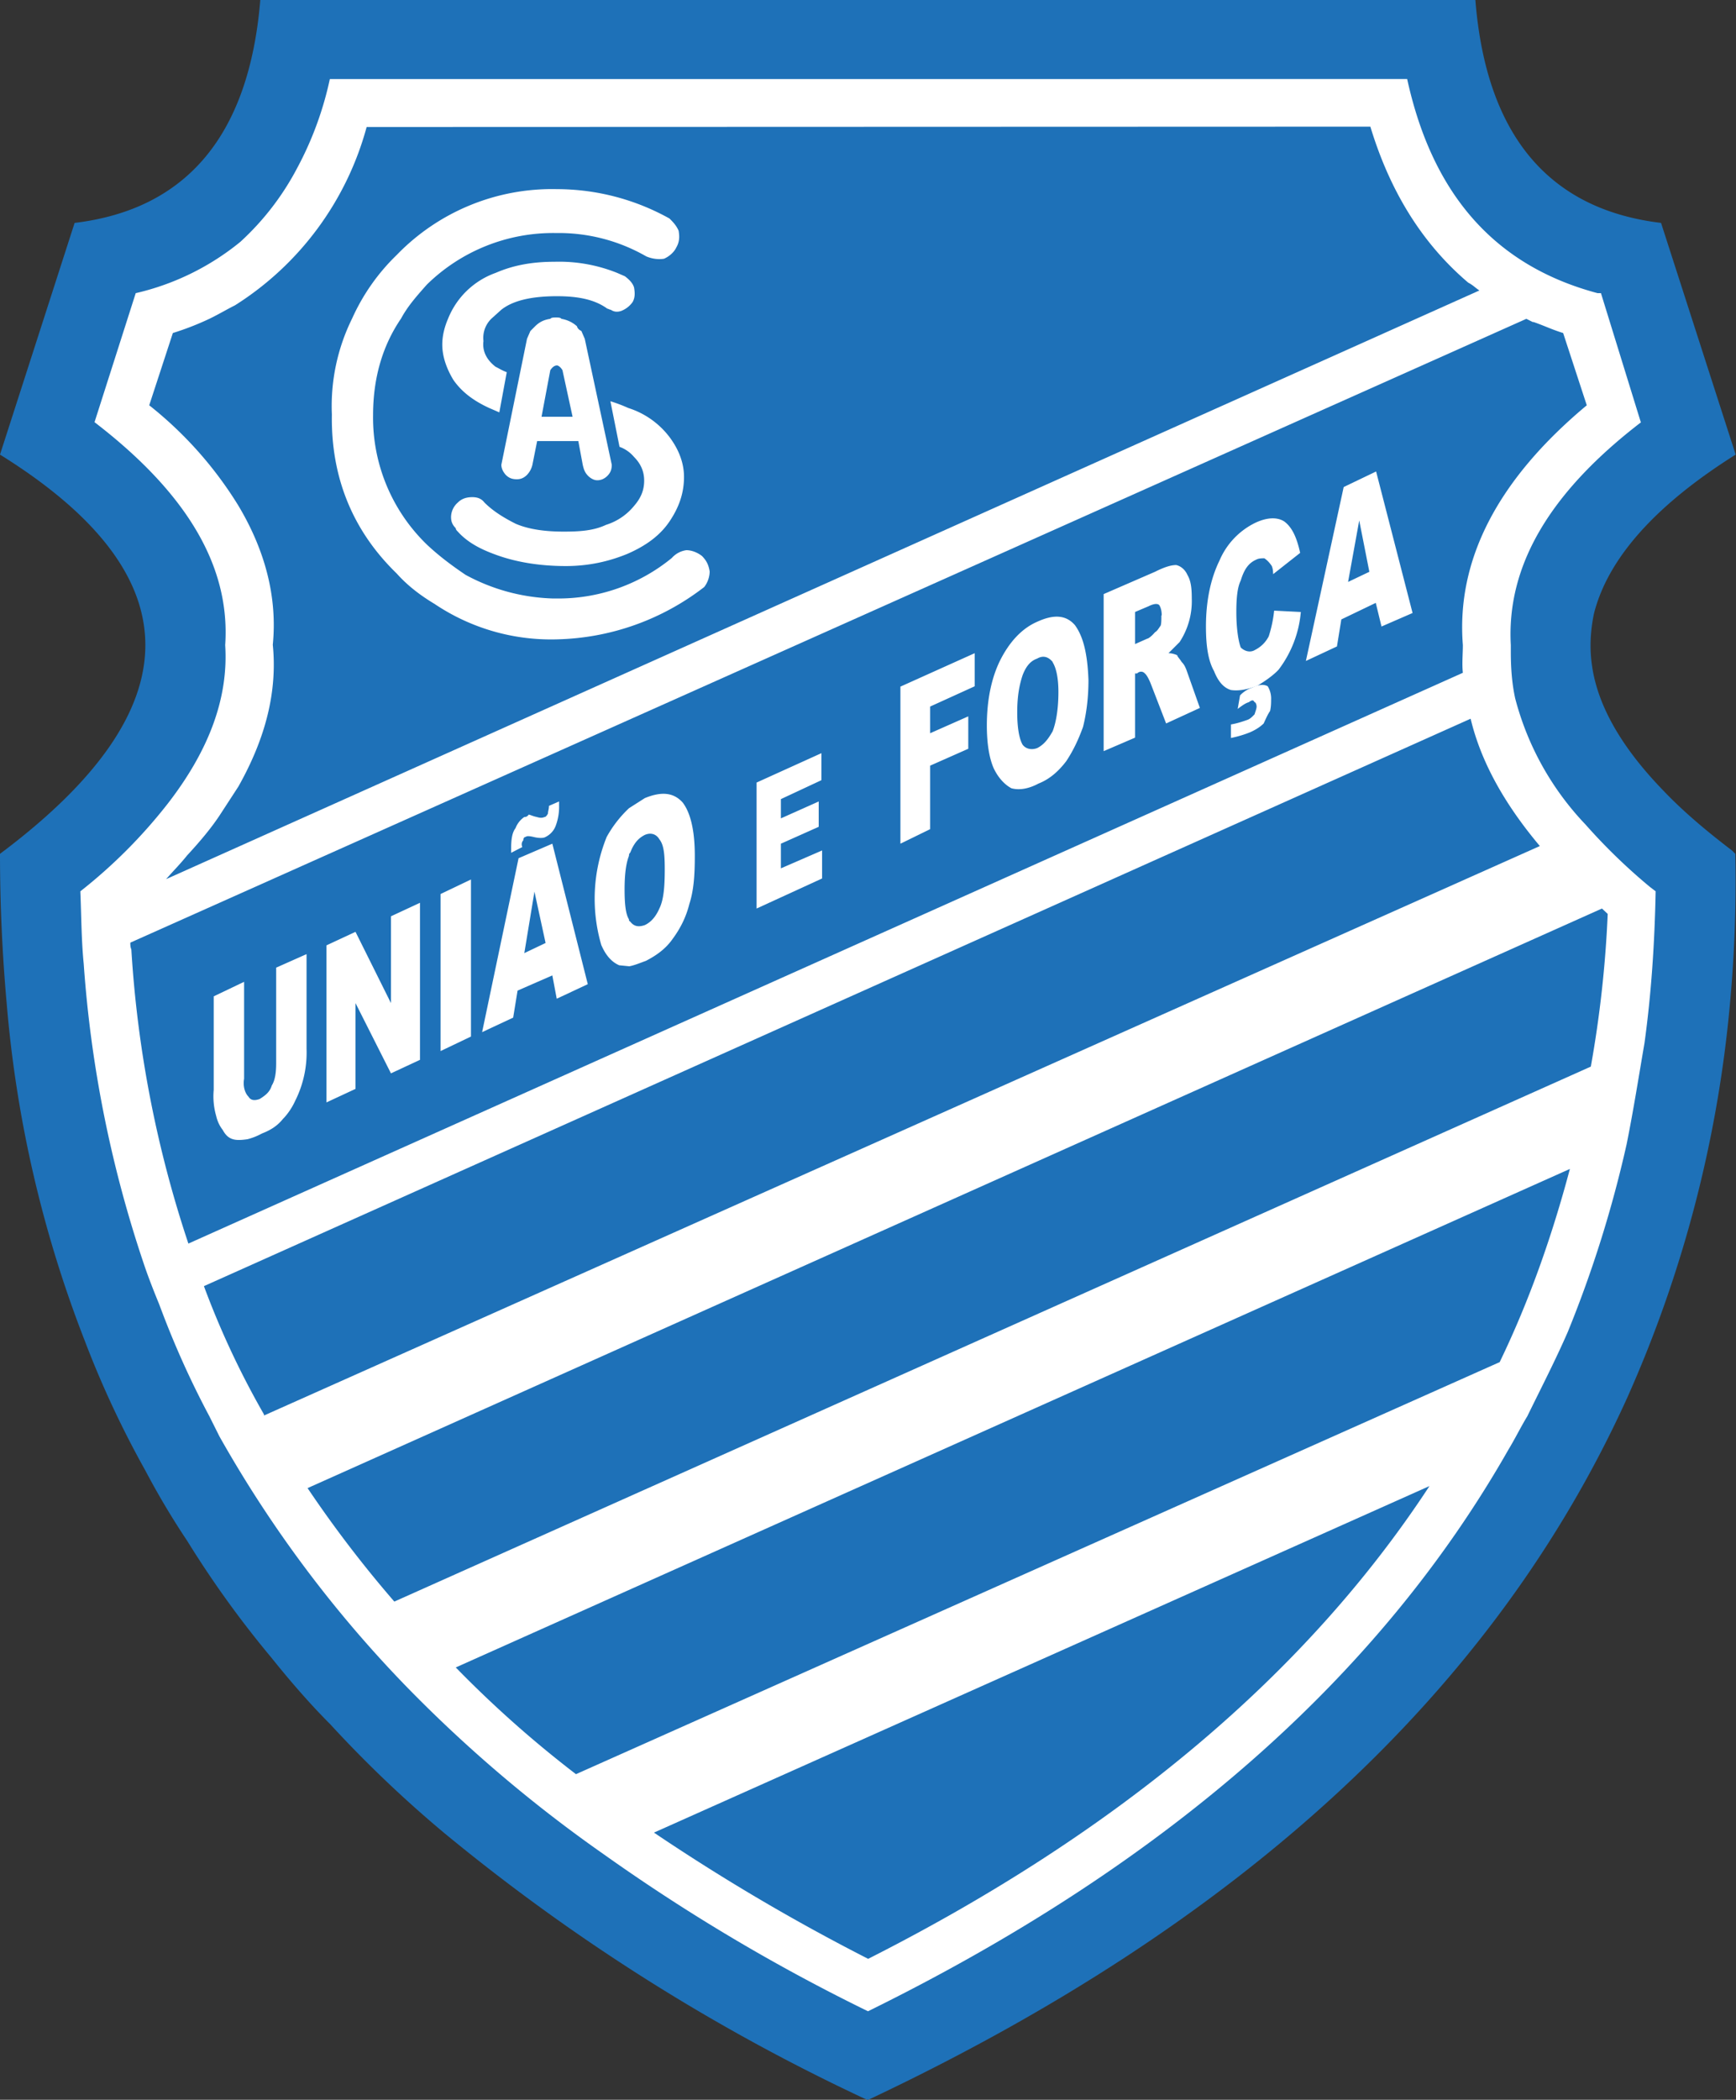
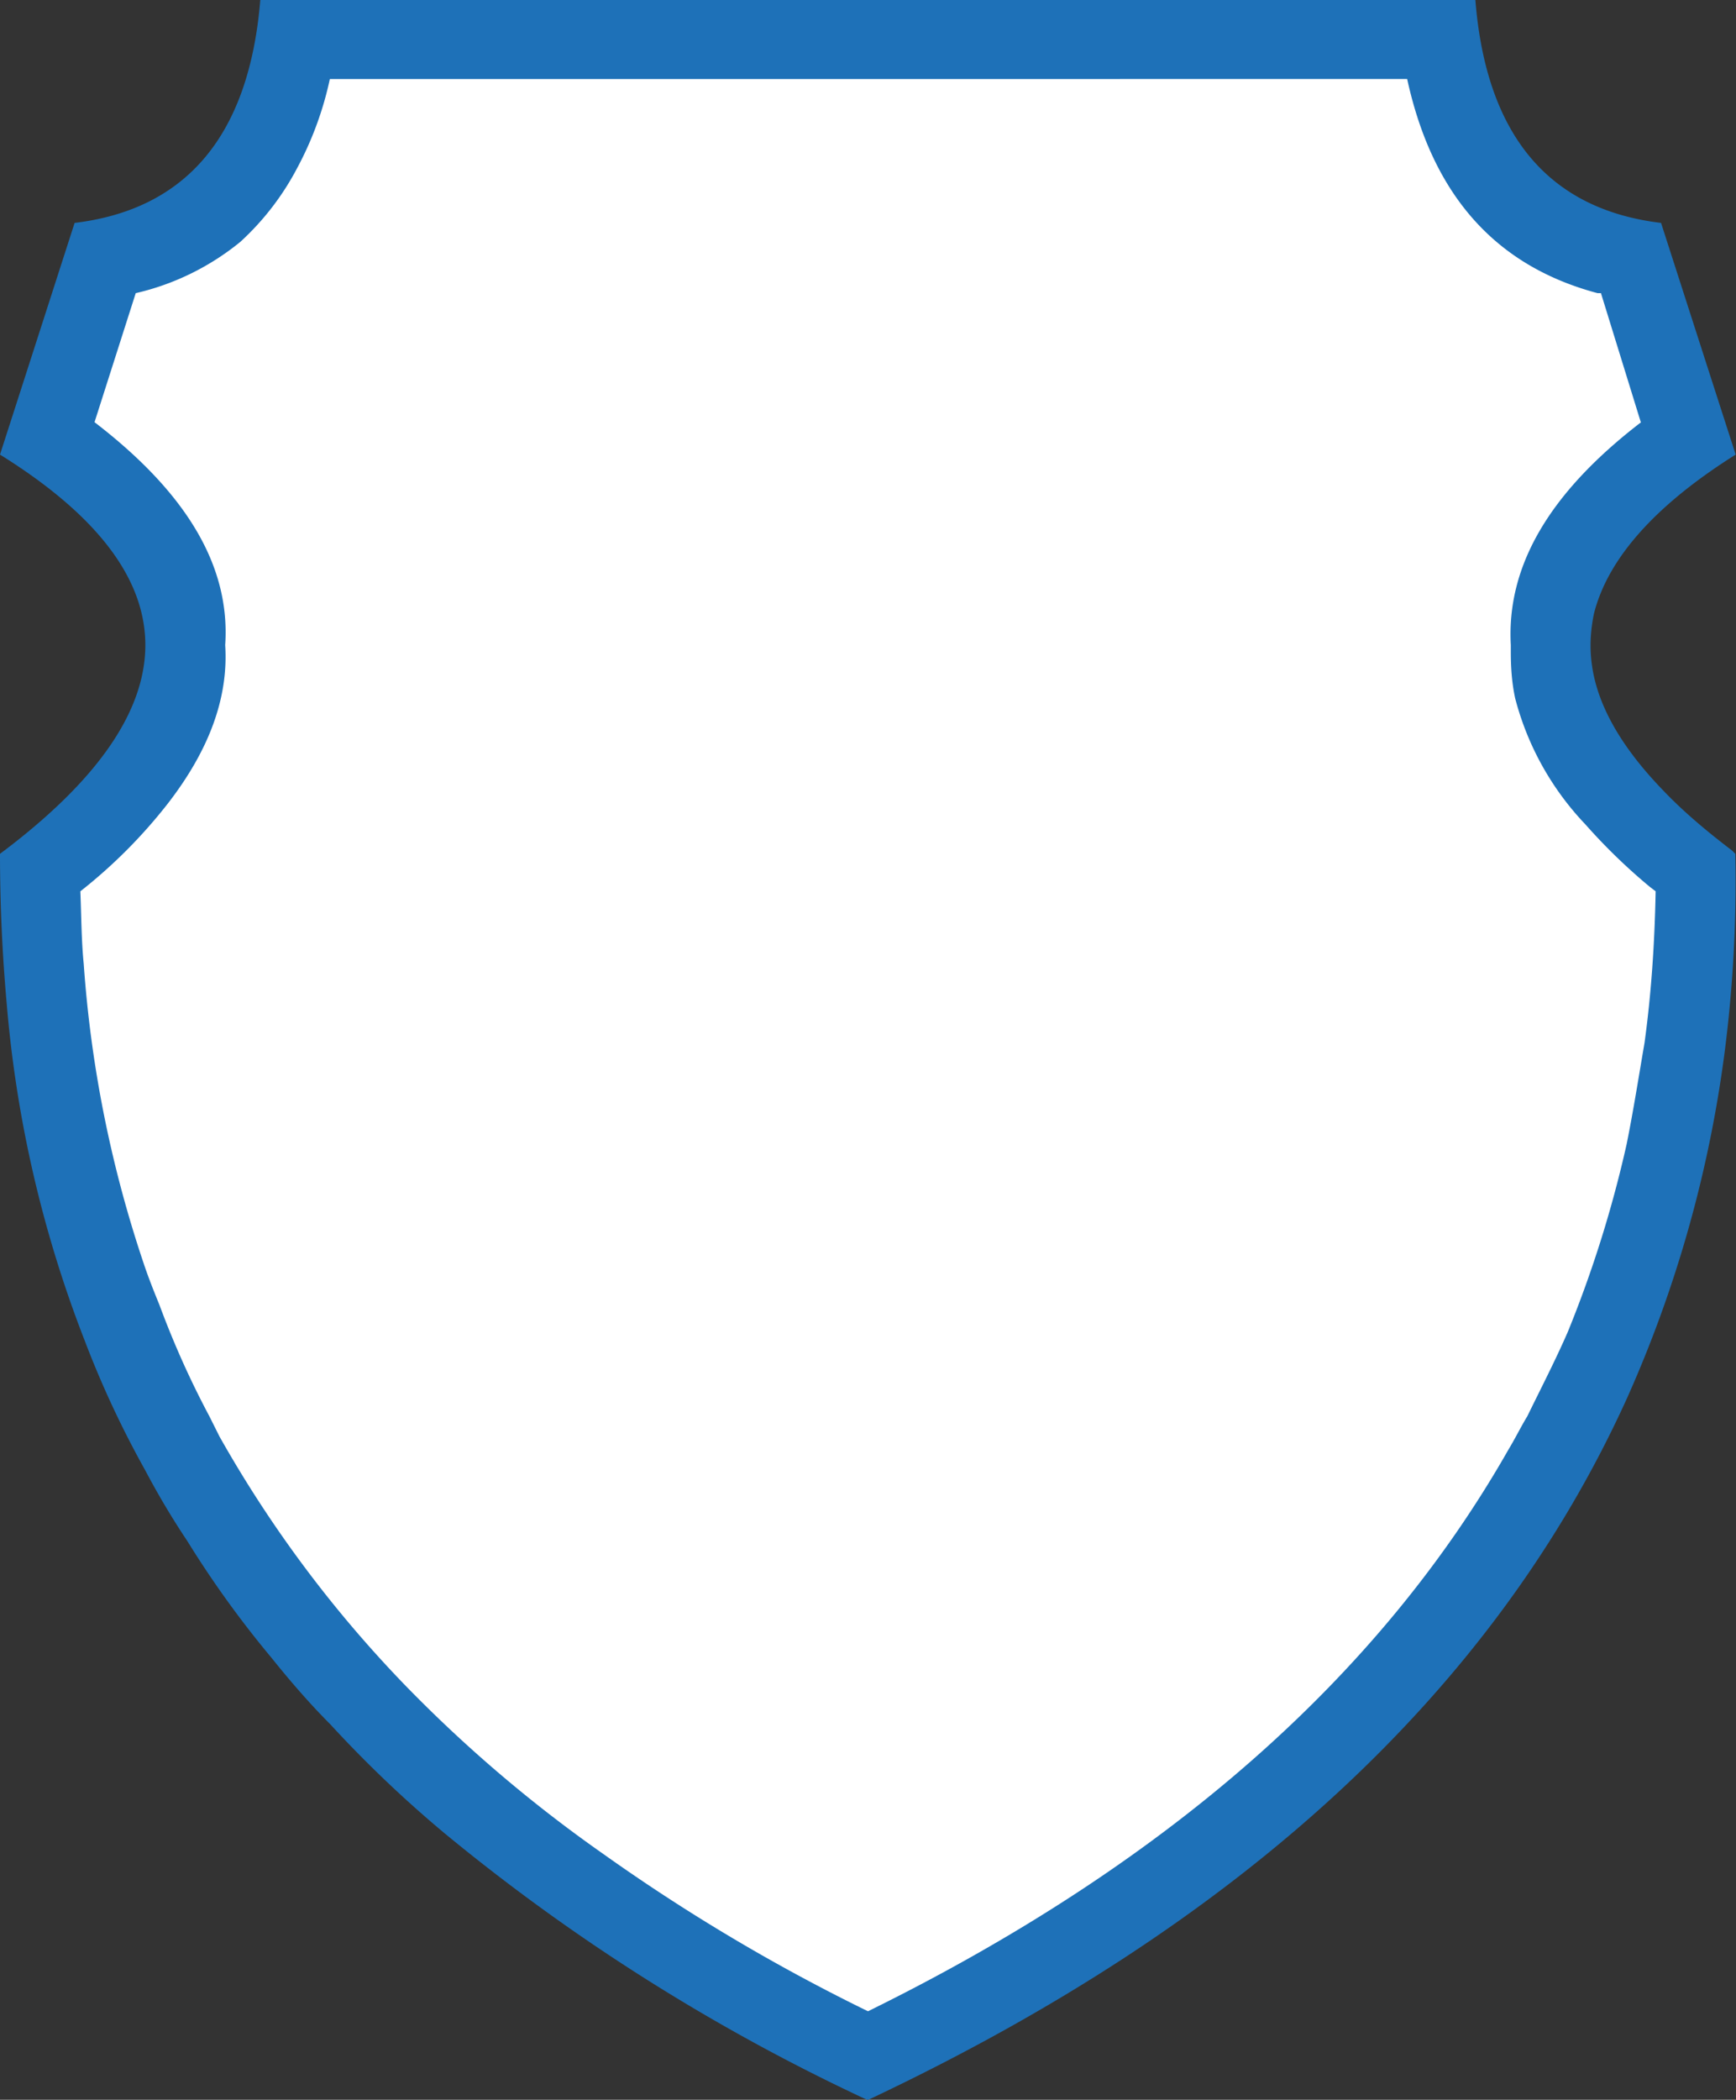
<svg xmlns="http://www.w3.org/2000/svg" viewBox="0 0 514.2 621.7">
  <rect x="0" y="0" width="514.2" height="621.7" fill="#333333" stroke="none" />
  <path d="M22.1 66L0 134.6c57.4 35.7 57.4 75.3 0 118.2 0 15.2.7 30 2 44.5a356.1 356.1 0 0 0 23 99.4A291 291 0 0 0 43 435.3a236.6 236.6 0 0 0 12.5 21 299.9 299.9 0 0 0 24.8 34.4c5.3 6.6 11.2 13.5 17.5 19.8a355 355 0 0 0 34 32.4A585 585 0 0 0 257 621.8c110.8-52.2 185.8-121.5 225-208a366.7 366.7 0 0 0 30.4-116.5 396 396 0 0 0 1.6-44.5l-1-1c-7.9-6-14.8-11.9-20.4-17.8-12.2-12.6-19.5-25.1-21.1-37.3-.7-5-.4-10 .6-14.9 4-16.1 17.8-32 42-47.2L492 66c-33.3-4-51.8-26-55-66H77.1c-3.3 40-21.8 62-55 66z" fill="#1e71b8" />
  <path d="M486 125l-11.8-38.2h-1c-30-8-48.8-28.7-56.4-63.4H97.7A99.7 99.7 0 0 1 88 49.8a80 80 0 0 1-16.8 21.8 76 76 0 0 1-31 15.2L28 125c27.1 20.8 40.3 42.5 38.7 66 1 15.5-4.7 31-16.9 46.8a152 152 0 0 1-26 26.1c.3 7.3.3 14.5 1 21.5a354.8 354.8 0 0 0 17.8 88.8c1.3 3.9 3 8.2 4.6 12.1 4.3 11.6 9.2 22.5 14.8 33l3 6a360 360 0 0 0 55.8 74.5 409.6 409.6 0 0 0 58 49.2 556 556 0 0 0 78.3 46.5c88.4-43.5 151.4-99 189.7-166.3 2-3.3 3.6-6.6 5.6-9.9 4-8.2 8.3-16.5 12-25a349.2 349.2 0 0 0 17.4-55.5c2-9.9 3.6-20.1 5.3-30 2-14.5 3-29.4 3.3-44.9l-1.7-1.3a171.9 171.9 0 0 1-19.1-18.5 85.3 85.3 0 0 1-20.8-37.3c-1-4.6-1.3-9.2-1.3-13.8v-2c-1.3-23.5 11.5-45.2 38.6-66z" fill="#fff" />
-   <path d="M474.5 269l1.7 1.6a337.7 337.7 0 0 1-5 45.2L116.8 474.2a349.4 349.4 0 0 1-25.7-33.6zM454.1 95.3c3 1 5.6 2.3 8.9 3.3l7 21.4c-26.5 22.1-38.7 45.9-36.7 71 0 2.6-.3 5.6 0 8.2l-377.5 169a340 340 0 0 1-16.9-87.1c-.3-.7-.3-1.4-.3-2L452.1 94.4l2 1zm-48.2-57.8c6 19.8 15.8 35 29 46.2 1.4.7 2.3 1.7 3.3 2.3l-389 174.3c2-2.3 4.3-4.6 6.2-7 3.7-4 7-7.9 9.6-11.8l5.6-8.6c8-14.2 11.6-28 10.2-42 1.4-14.1-2.3-28-10.2-41.2a114 114 0 0 0-26.4-29.7l7-21.4A83 83 0 0 0 62 94.4c2.7-1.3 5-2.7 7.6-4a90.4 90.4 0 0 0 39-52.8zM78.2 419.1v-.3c-7-12.2-12.9-24.8-17.8-38l375.2-168c3 12.6 9.9 25.1 20.5 37.7zm386.8-73c-5.3 19.9-12 39-20.8 57.2l-273.6 122a329.1 329.1 0 0 1-35.6-31.6zM257 579.9a604.5 604.5 0 0 1-63.3-37.3L423.4 440c-36.3 55.4-91.8 102.3-166.3 140z" fill="#1e71b8" />
  <g fill="#fff">
    <path d="M201 68.3c-.7-1.6-1.7-2.6-2.7-3.6A68.6 68.6 0 0 0 165 56a64 64 0 0 0-47.5 19.5 60.8 60.8 0 0 0-13.2 18.8 58.5 58.5 0 0 0-6 28.4c-.3 18.4 6 34.3 19.2 47.1 3.3 3.7 7.2 6.6 11.2 9a61.8 61.8 0 0 0 36.3 10.5 74 74 0 0 0 43.6-15.5c1-1.3 1.6-3 1.6-4.6-.3-2-1-3.3-2.3-4.6-1.3-1-3-1.7-4.6-1.7a7 7 0 0 0-4.3 2.3 53 53 0 0 1-34.3 12h-1a57.6 57.6 0 0 1-25.8-7c-4-2.7-7.9-5.6-11.5-9a52.3 52.3 0 0 1-15.9-38.2c0-10.9 2.7-20.5 8.3-28.7 2-3.7 4.6-6.6 7.6-10A53.4 53.4 0 0 1 164.7 69a52 52 0 0 1 26.7 6.9c1.6.7 3.6 1 5.3.7 1.6-.7 3-2 3.6-3.3 1-1.7 1-3.3.7-5z" />
-     <path d="M202.6 141.2c0-4.2-1.6-8.2-4.3-11.8a24.7 24.7 0 0 0-12.2-8.6 45 45 0 0 0-5.3-2l2.7 13.5a10 10 0 0 1 4.3 3c2 2 3 4.3 3 7 0 2.9-1 5.2-3 7.5a17.4 17.4 0 0 1-8.3 5.6c-3.6 1.7-7.6 2-12.5 2-5.3 0-10.2-.6-14.2-2.3-4-2-7-4-9.3-6.3-1-1.3-2.3-1.6-3.6-1.6-2 0-3.3.6-4.3 1.6a5.8 5.8 0 0 0-2 4.3c0 1.3.4 2.3 1.4 3.3 0 .4.3.7.6 1 2.7 3 6.3 5 10.6 6.6 6 2.3 13.2 3.6 21.4 3.6 6.6 0 12.6-1.3 18.2-3.6 5.3-2.3 9.6-5.3 12.5-9.6 2.7-4 4.3-8.2 4.3-13.2zm-17.5-59.4l-2.3-1a46.1 46.1 0 0 0-18.5-3.3c-6.6 0-12.2 1-17.5 3.3a23.8 23.8 0 0 0-14.1 13.6c-1 2.3-1.7 5-1.7 7.6 0 3.6 1.3 7.2 3.3 10.5 2.3 3.3 5.6 6 10.6 8.3l3 1.3 2.2-11.9c-1.6-.6-2.6-1.3-3.3-1.6-2.6-2-4-4.6-3.6-7.6-.3-2.7.7-5 2.3-6.6l3-2.7c3.3-2.6 8.6-4 16.5-4 6.3 0 11.2 1 14.9 3.7.3 0 .6.3 1 .3 1 .7 2 .7 3 .4a7.4 7.4 0 0 0 3.5-2.7c.7-1.3.7-2.6.4-4.3-.4-1.3-1.4-2.3-2.7-3.3z" />
-     <path d="M171 96.7c-1.4-1.3-3-2-4.7-2.3-.3-.4-1-.4-1.6-.4-.7 0-1.4 0-1.7.4-2 .3-3.3 1-4.6 2.3l-1.3 1.3-1 2.3-7.6 37.3c0 1.3.7 2.3 1.3 3 1 1 2 1.3 3.3 1.3 1 0 2-.3 3-1.3a6.4 6.4 0 0 0 1.6-3l1.4-7h12.2l1.3 7c.3 1.3.6 2.3 1.6 3.3.7.7 1.7 1.3 2.7 1.3 1.3 0 2.3-.6 3-1.3 1-1 1.3-2 1.3-3.3l-8-37.3-1-2.3c-.6-.3-1-.6-1.3-1.3zm-10.6 26.7l2.6-13.8c.7-1 1.3-1.4 2-1.4.3 0 1 .4 1.6 1.4l3 13.8zm247.2 16.2l-9.6 4.6-11.2 51.5 9.2-4.3 1.3-8 10.2-4.9 1.7 7 9.2-4zm-8.3 32.7l3.3-18.2 3 15.2zm-283.5 99V297l-10.5-21.1-8.6 4v46.5l8.6-4V297l10.5 20.8 8.6-4v-46.5zm-25 11.2l-9 4v28.3c0 2.7-.3 5-1.3 6.6-.6 2-2 3-3.6 4-1.7.6-2.7.3-3.3-.7-1-1-1.7-3-1.3-5.3v-28.7l-9 4.3v27.7a21 21 0 0 0 .7 7.6c.4 1.7 1 3 2 4.3.7 1.3 1.6 2.3 3 2.7 1 .3 2.3.3 4.3 0 1.6-.4 3-1 4.3-1.7 2.6-1 4.6-2.3 6.2-4.3 1.3-1.3 2.7-3.3 3.6-5.3a31.8 31.8 0 0 0 3.4-15.5zM191 236.3l-4.7 3a34.9 34.9 0 0 0-6.6 8.5 48.8 48.8 0 0 0-1.6 32c1.3 3 3 5 5.3 6l3 .3c1.6-.3 3.2-1 4.9-1.6 3.3-1.7 6-3.7 8-6.6 2.2-3 3.9-6.3 4.9-10.3 1.3-4 1.6-8.6 1.6-14.2 0-7.6-1.3-12.8-3.6-15.8-2.7-3-6.3-3.3-11.2-1.3zm-4.7 17.1c0-.3 0-.6.4-1 1-2.6 2.3-4.2 4.3-5.2 1.6-.7 3.3-.4 4.3 1.3 1.3 1.6 1.6 4.3 1.6 8.9 0 5-.3 9-1.6 11.6-1 2.3-2.4 4-4.3 4.9-2 .7-3.3.3-4.3-1-.4-.3-.4-.3-.4-.7-1-1.6-1.3-4.6-1.3-8.9 0-4.3.4-7.6 1.3-9.9zm-20.7-14.8v-1.3l-3 1.3c0 1-.3 1.6-.3 2.3-.4.7-.7 1-1 1-.7.3-1.3.3-2.3 0-1.4-.3-2-.7-2.4-.7-.3.4-.6.7-1.3.7a7 7 0 0 0-2.6 3.3c-1 1.3-1.3 3.3-1.3 6v1.3l3.3-1.7c-.4-1 0-1.7.3-2 0-.6.3-1 .7-1 .3-.3 1-.3 2.3 0 1.6.4 3 .4 3.6 0a6 6 0 0 0 3-3.3 16 16 0 0 0 1-6zm-2 11.2l-10 4.3-10.8 51.5 9.2-4.3 1.3-8 10.3-4.5 1.3 6.9 9.2-4.3zm-2 29.4l-6.3 3 3-18.2zm-22.1 27.7v-46.5l-9 4.3v46.5zm240.9-152.5c-2-1.3-5-1.3-8.6.4a22 22 0 0 0-10.6 11.2c-2.6 5.3-4 11.9-4 19.5 0 5.9.7 10.2 2.4 13.2 1.3 3.3 3 5 5 5.6 2 .3 4.6 0 7.9-1.3 2.3-1.4 4.6-3 6.2-4.7a32.8 32.8 0 0 0 6.6-17.1l-7.9-.4a37.6 37.6 0 0 1-1.6 7.6 9.2 9.2 0 0 1-4 4c-1.6 1-3.3.3-4.3-.7-.6-1.6-1.3-5.2-1.3-10.5 0-4 .3-7.3 1.3-9.3 1-3.3 2.3-5.2 4.6-6.2.7-.4 1.7-.4 2.4-.4.6.4 1.3 1 2 2 .3.3.6 1.3.6 2.7l8-6.3c-1-4.6-2.4-7.6-4.7-9.3zM353 177.2c0-3.3-.3-5.3-1.3-7-.7-1.6-2-2.6-3.3-2.9-1.7 0-3.7.7-6.3 2l-15.2 6.6v46.5l9.3-4v-19h.6c.7-.7 1.7-.7 2.3 0 .4.3 1 1.2 1.7 2.9l4.6 11.9 10-4.6-4-11.3c-.4-1-.7-1.6-1.4-2.3-.6-1-1.3-1.6-1.3-2-.7-.3-1.6-.6-2.6-.6l3.3-3.3a22.1 22.1 0 0 0 3.6-12.9zm-9 5c0 1.3 0 2.3-.2 3-.7 1-1 1.6-1.7 2-1 1.2-2 1.9-2.3 1.9l-3.6 1.6v-9.5l4-1.7c1.2-.6 2.6-1 3.2-.3.4.7.7 1.6.7 3z" />
-     <path d="M364.6 214.5v4c2-.4 4-1 5.7-1.7 1.6-.7 3-1.6 4-2.6.6-1.3 1.2-2.7 1.9-3.7.3-1.3.3-2.6.3-3.3a7 7 0 0 0-1-4c-1-.6-2.6-.6-4.6.4a8.5 8.5 0 0 0-3.6 2.3l-.7 4c1.3-1 2.3-1.7 3.3-2 1-.7 1.3-.7 1.7 0 .3 0 .6.7.6 1.3s-.3 1.3-.6 2.3c-.7.7-1.3 1.4-2.3 1.7-1.7.6-3 1-4.7 1.3zm-46.2-29.4c-2.6-3-6.2-3.3-11.2-1-4.6 2-8.2 6-10.9 11.3-2.6 5.2-4 11.8-4 19.4 0 5.3.7 9.6 2 12.6 1.4 3 3.4 5 5.3 6 2.3.6 5 .2 8-1.4 3.3-1.3 5.9-3.6 8.2-6.6 2-3 3.6-6.3 5-10.2 1-4 1.6-8.6 1.6-13.9-.3-8-1.6-12.9-4-16.2zm-6.6 11c1 1.6 1.7 4.5 1.7 8.8 0 5-.7 9-1.7 11.6-1.3 2.3-2.6 4-4.6 5-1.6.6-3.3.3-4.3-1-1-1.7-1.6-5-1.6-9.6 0-5 .7-8.3 1.6-11 1-2.6 2.3-4.2 4.3-4.9 1.7-1 3.3-.6 4.6 1zm-25 16l-11.3 5v-7.9l13.2-6v-9.8l-22 9.9v46.5l8.8-4.3v-18.8l11.3-5zm-43.3 48v-8.3l-12.2 5.3v-7.3l11.2-5v-7.5l-11.2 5v-5.7l12-5.6v-8l-19.2 8.7V269z" />
  </g>
</svg>